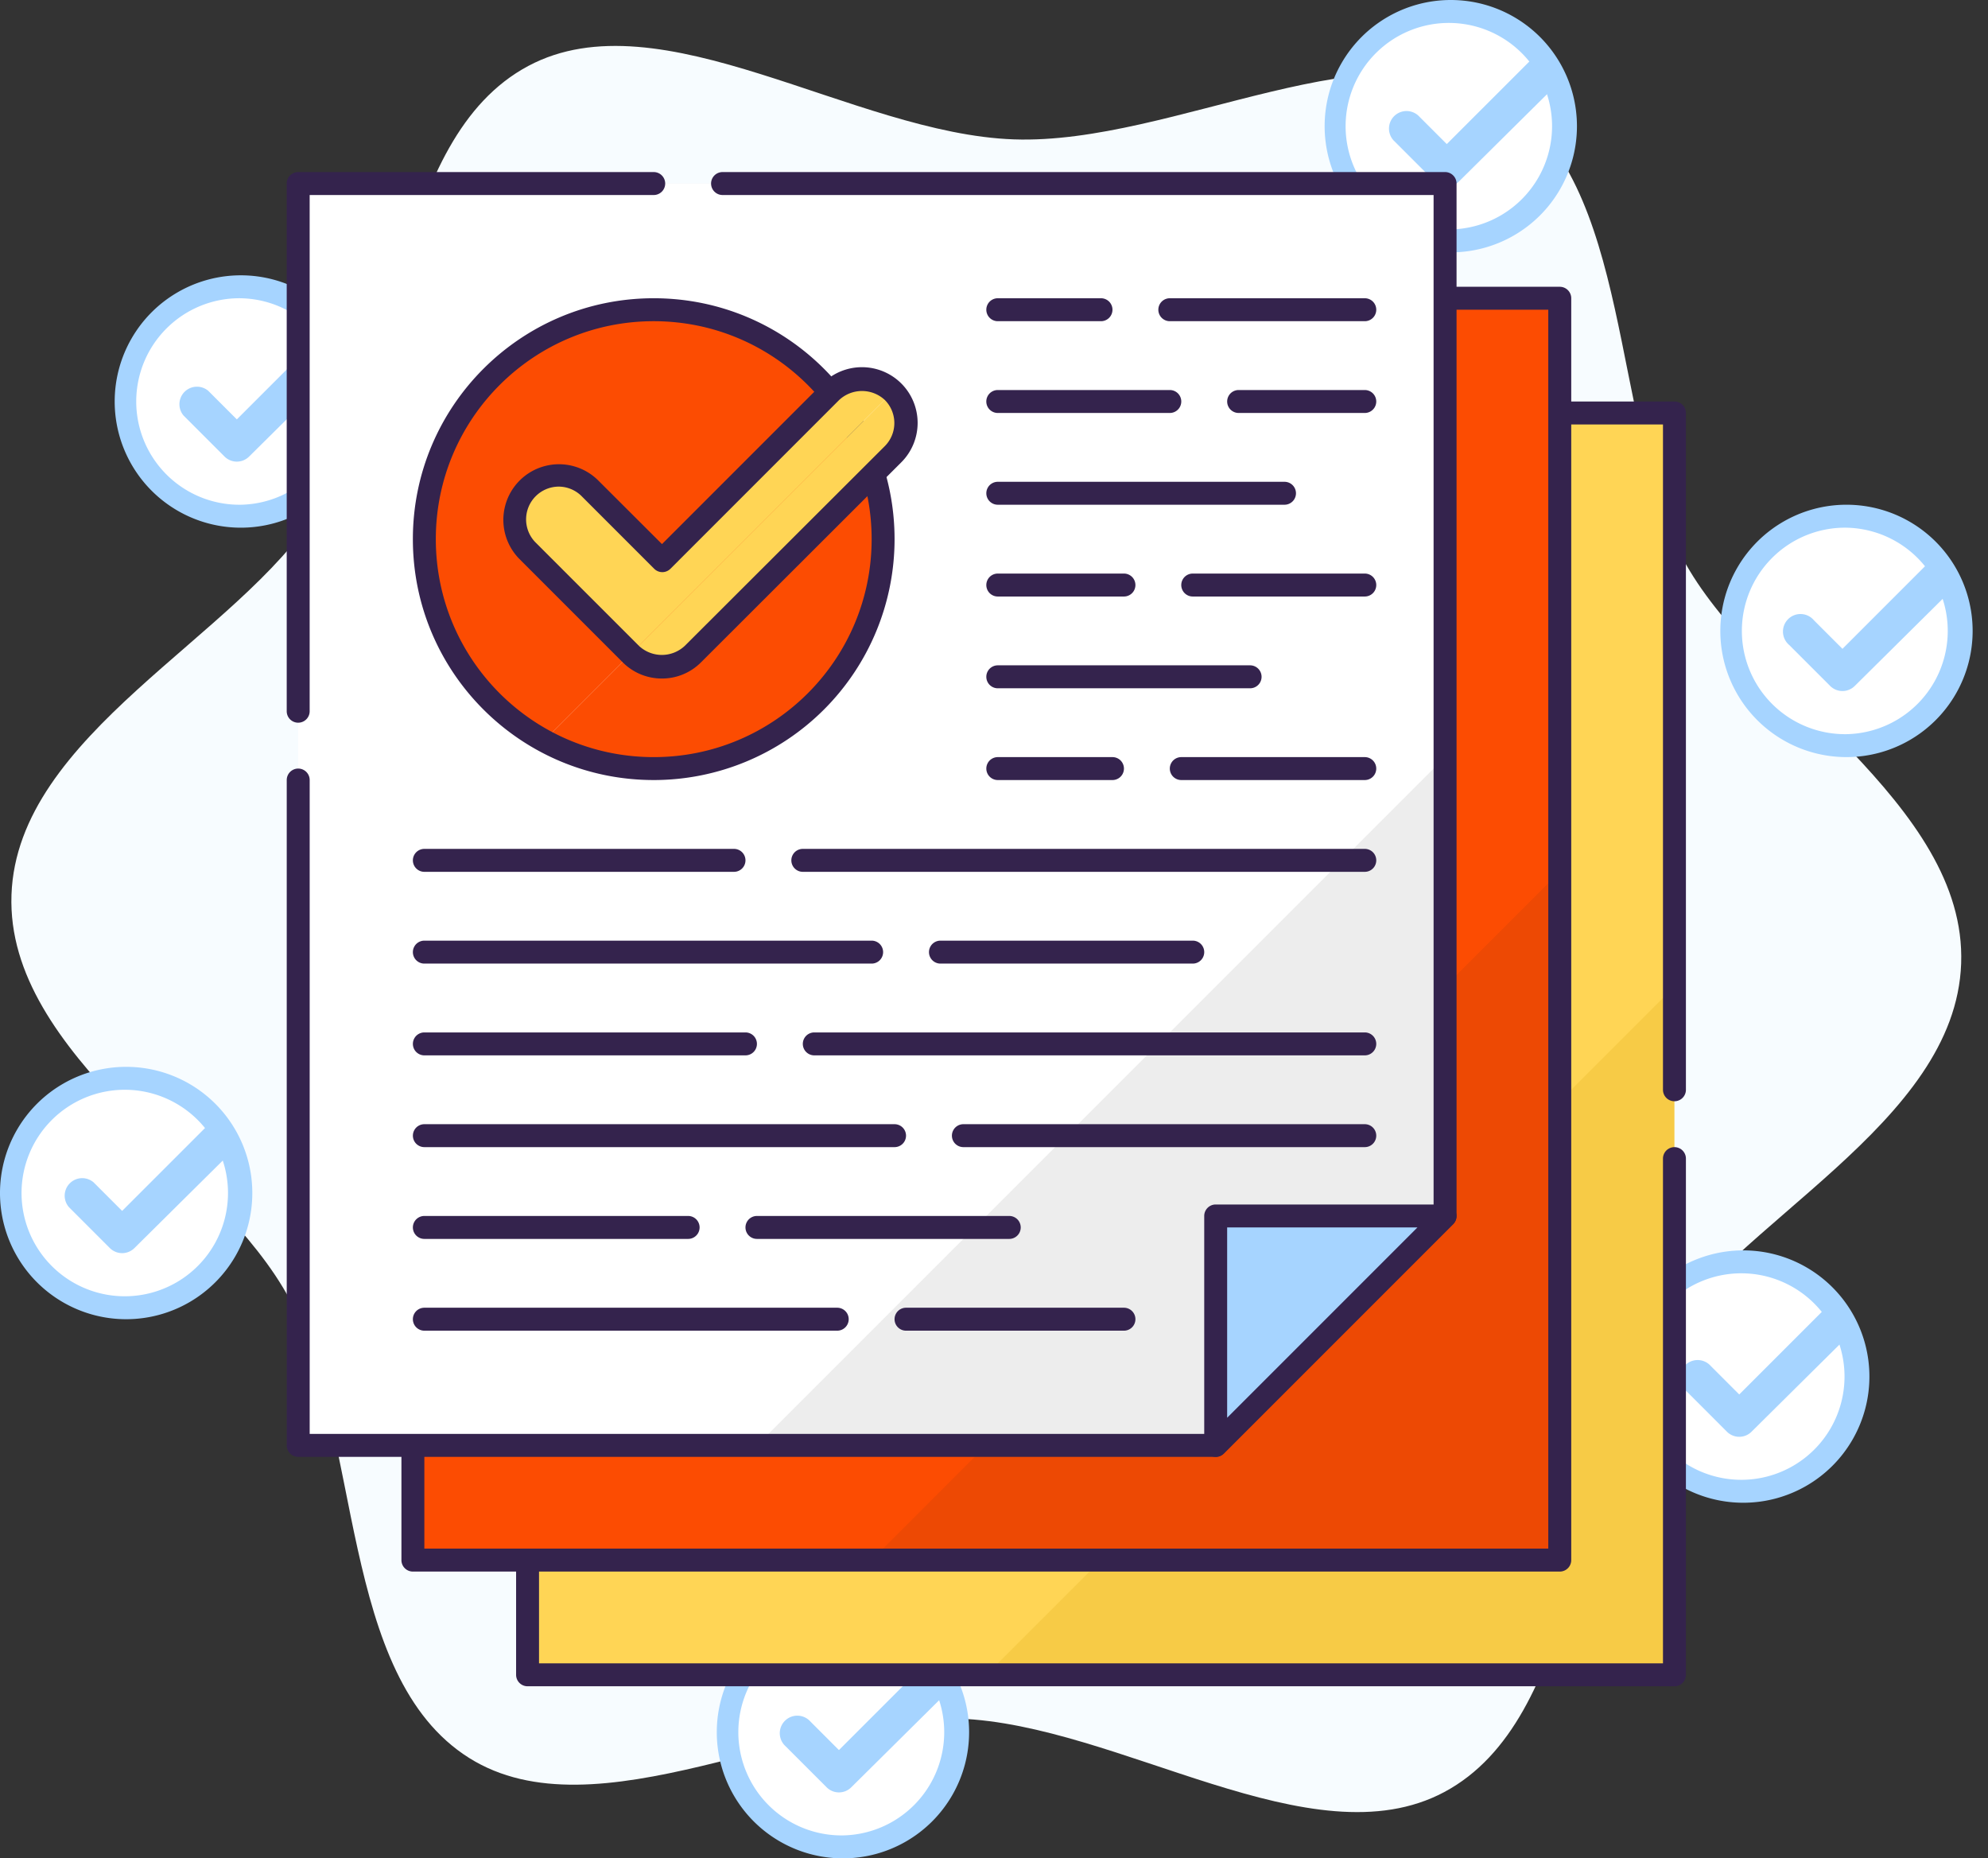
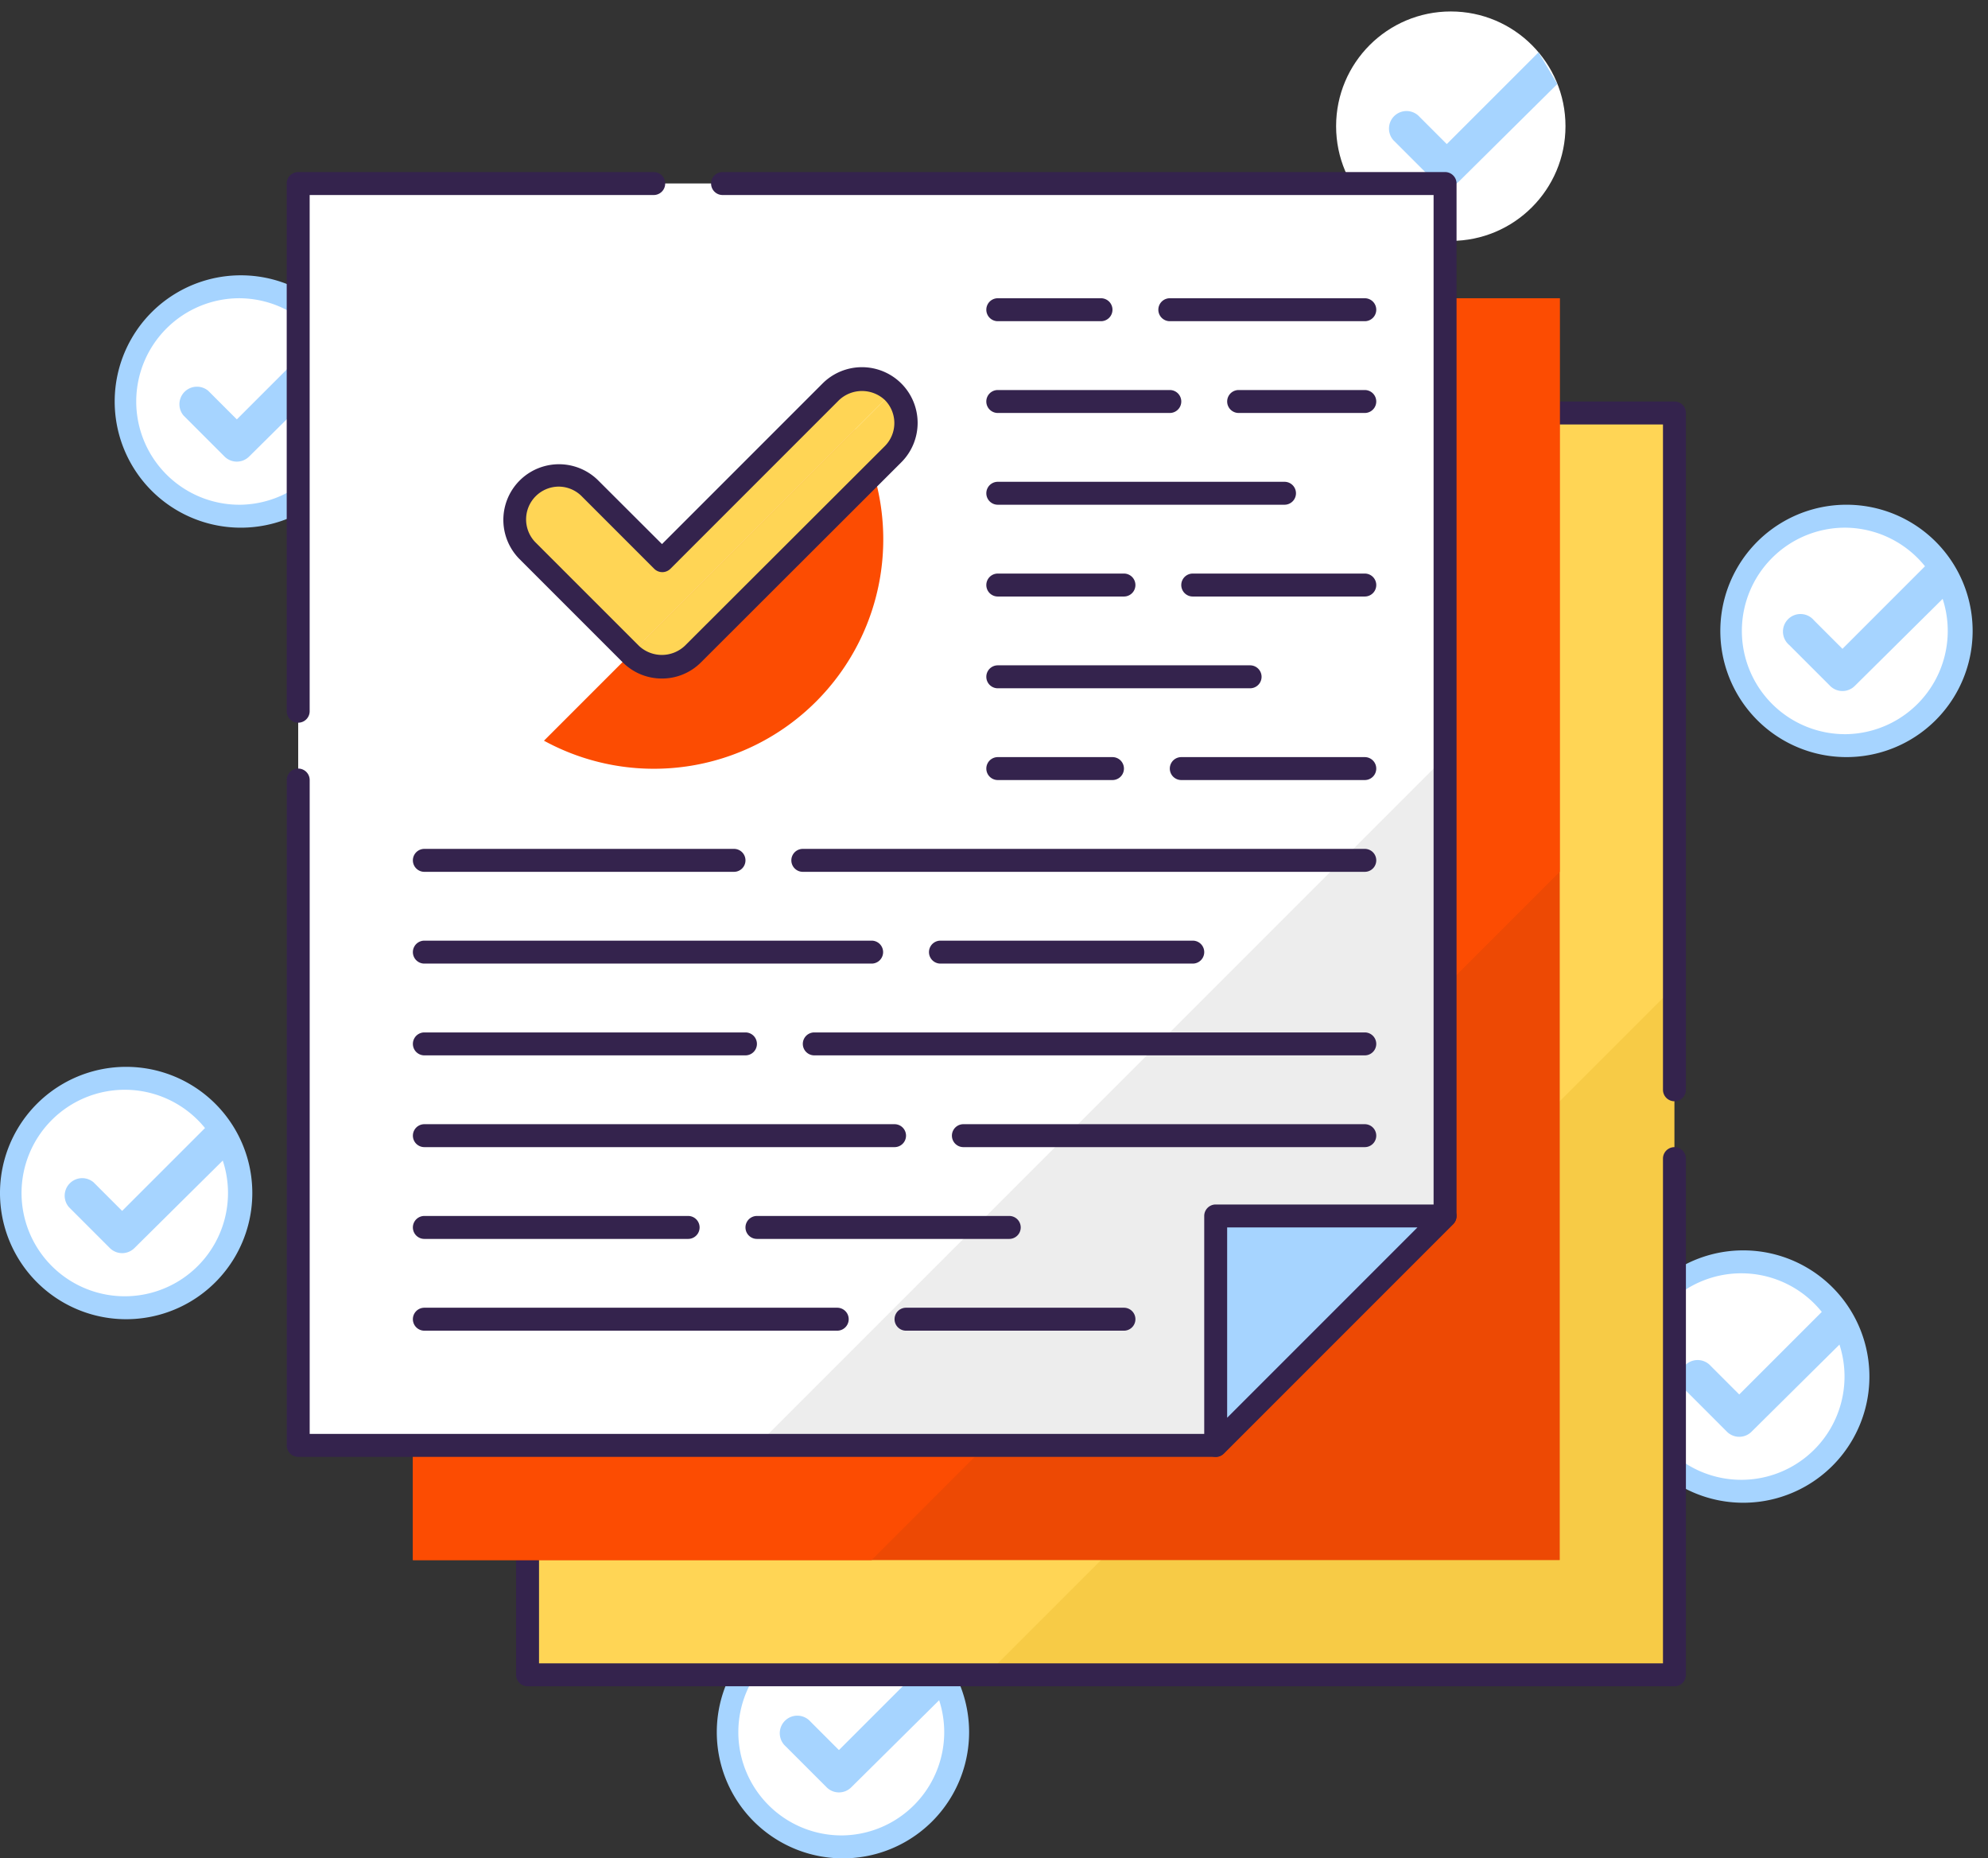
<svg xmlns="http://www.w3.org/2000/svg" width="107" height="100" viewBox="0 0 107 100">
  <rect x="0" y="0" width="107" height="100" fill="#333333" stroke="none" />
  <g fill-rule="nonzero" fill="none">
-     <path d="M90.562 30.037c-3.914-7.358-2.599-20.228-9.648-24.654-6.84-4.321-17.704 2.42-26.346 2.117-8.642-.302-19.012-7.753-26.136-3.95-7.34 3.92-6.926 16.82-11.34 23.92C12.81 34.314.927 39.505.618 48.147.31 56.79 11.81 62.808 15.605 69.944c3.914 7.358 2.599 20.229 9.648 24.655 6.84 4.29 17.704-2.42 26.346-2.118 8.642.303 19.012 7.754 26.136 3.951 7.34-3.92 6.925-16.846 11.34-23.92 4.29-6.827 16.172-12.018 16.48-20.66.31-8.642-11.197-14.68-14.993-21.815z" fill="#F7FCFF" />
    <circle fill="#FFF" cx="45.37" cy="93.21" r="6.173" />
    <path d="M45.37 100a6.79 6.79 0 1 1 0-13.58 6.79 6.79 0 0 1 0 13.58zm0-12.346a5.556 5.556 0 1 0 0 11.111 5.556 5.556 0 0 0 0-11.11z" fill="#A6D4FF" />
    <path d="m50.093 89.235-4.939 4.938-1.537-1.537a.944.944 0 1 0-1.333 1.333l2.204 2.204a.938.938 0 0 0 1.333 0l5.284-5.235-1.012-1.703z" fill="#A6D4FF" />
    <circle fill="#FFF" cx="93.827" cy="74.074" r="6.173" />
    <path d="M93.827 80.864a6.79 6.79 0 1 1 0-13.58 6.79 6.79 0 0 1 0 13.58zm0-12.345a5.556 5.556 0 1 0 0 11.11 5.556 5.556 0 0 0 0-11.11z" fill="#A6D4FF" />
    <path d="m98.55 70.099-4.939 4.938-1.537-1.537a.944.944 0 1 0-1.333 1.333l2.203 2.204a.938.938 0 0 0 1.334 0l5.284-5.235-1.013-1.703z" fill="#A6D4FF" />
    <circle fill="#FFF" cx="99.383" cy="33.951" r="6.173" />
    <path d="M99.383 40.74a6.79 6.79 0 1 1 0-13.58 6.79 6.79 0 0 1 0 13.58zm0-12.345a5.556 5.556 0 1 0 0 11.111 5.556 5.556 0 0 0 0-11.11z" fill="#A6D4FF" />
    <path d="m104.105 29.975-4.938 4.939-1.537-1.537a.944.944 0 1 0-1.334 1.327l2.204 2.203a.938.938 0 0 0 1.333 0l5.284-5.234-1.012-1.698z" fill="#A6D4FF" />
    <circle fill="#FFF" cx="78.086" cy="6.79" r="6.173" />
-     <path d="M78.086 13.58a6.79 6.79 0 1 1 0-13.58 6.79 6.79 0 0 1 0 13.58zm0-12.345a5.556 5.556 0 1 0 0 11.11 5.556 5.556 0 0 0 0-11.11z" fill="#A6D4FF" />
    <path d="M82.809 2.815 77.87 7.753l-1.537-1.537A.944.944 0 0 0 75 7.549l2.204 2.204a.938.938 0 0 0 1.333 0l5.284-5.234-1.012-1.704z" fill="#A6D4FF" />
    <circle fill="#FFF" cx="12.963" cy="21.605" r="6.173" />
    <path d="M12.963 28.395a6.79 6.79 0 1 1 0-13.58 6.79 6.79 0 0 1 0 13.58zm0-12.346a5.556 5.556 0 1 0 0 11.111 5.556 5.556 0 0 0 0-11.11z" fill="#A6D4FF" />
    <path d="m17.685 17.63-4.938 4.938-1.537-1.537a.944.944 0 0 0-1.333 1.327l2.203 2.204a.938.938 0 0 0 1.334 0l5.284-5.235-1.013-1.697z" fill="#A6D4FF" />
    <circle fill="#FFF" cx="6.79" cy="64.198" r="6.173" />
    <path d="M6.79 70.988a6.79 6.79 0 1 1 0-13.58 6.79 6.79 0 0 1 0 13.58zm0-12.346a5.556 5.556 0 1 0 0 11.111 5.556 5.556 0 0 0 0-11.111z" fill="#A6D4FF" />
    <path d="M11.512 60.222 6.574 65.16l-1.537-1.537a.944.944 0 0 0-1.333 1.328l2.203 2.203a.938.938 0 0 0 1.334 0l5.284-5.234-1.013-1.698z" fill="#A6D4FF" />
    <path fill="#F7CB46" d="M28.395 22.222h61.728v67.901H28.395z" />
    <path fill="#FFD555" d="M53.086 90.123h-24.69v-67.9h61.727v30.863z" />
    <path d="M90.123 90.74H28.395a.617.617 0 0 1-.617-.617v-67.9c0-.342.276-.618.617-.618h61.728c.341 0 .618.276.618.617v36.42a.617.617 0 1 1-1.235 0V22.84H29.012v66.666h60.494v-27.16a.617.617 0 0 1 1.235 0v27.777c0 .341-.277.618-.618.618z" fill="#34234D" />
    <path fill="#ED4904" d="M22.222 16.049H83.95V83.95H22.222z" />
    <path fill="#FC4C02" d="M46.914 83.95H22.222v-67.9h61.729v30.864z" />
-     <path d="M83.95 84.568H22.223a.617.617 0 0 1-.617-.617V16.049c0-.34.276-.617.617-.617h61.729c.34 0 .617.276.617.617v67.902c0 .34-.276.617-.617.617zm-61.11-1.235h60.493V16.667H22.84v66.666z" fill="#34234D" />
    <path fill="#EDEDED" d="M65.432 77.778H16.05V9.877h61.729v55.555z" />
    <path fill="#FFF" d="M40.74 77.778H16.05V9.877h61.728V40.74z" />
    <path d="M16.05 38.889a.617.617 0 0 1-.618-.617V9.877c0-.341.276-.618.617-.618h19.136a.617.617 0 0 1 0 1.235H16.667v27.778c0 .34-.277.617-.618.617zM65.432 78.395H16.05a.617.617 0 0 1-.617-.617V41.975a.617.617 0 1 1 1.235 0V77.16h48.512L77.16 65.18V10.494H38.89a.617.617 0 0 1 0-1.235h38.889c.34 0 .617.277.617.618v55.555a.617.617 0 0 1-.179.438L65.87 78.216a.617.617 0 0 1-.438.18z" fill="#34234D" />
    <path fill="#A6D4FF" d="m65.432 77.778 12.346-12.346H65.432z" />
    <path d="M65.432 78.395a.519.519 0 0 1-.234-.05.617.617 0 0 1-.383-.567V65.432c0-.34.276-.617.617-.617h12.346c.249.001.473.152.568.383a.617.617 0 0 1-.13.672L65.87 78.216a.617.617 0 0 1-.438.18zm.617-12.346V76.29L76.29 66.05H66.05z" fill="#34234D" />
-     <path d="M35.185 16.667a12.346 12.346 0 0 0-5.907 23.191L46.03 23.105a12.346 12.346 0 0 0-10.846-6.438z" fill="#FC4C02" />
    <path d="M29.278 39.858A12.346 12.346 0 0 0 46.03 23.105L29.278 39.858z" fill="#FC4C02" />
-     <path d="M35.185 41.975c-7.16 0-12.963-5.803-12.963-12.963 0-7.159 5.804-12.963 12.963-12.963 7.16 0 12.963 5.804 12.963 12.963a12.963 12.963 0 0 1-12.963 12.963zm0-24.691c-6.477 0-11.728 5.25-11.728 11.728s5.25 11.729 11.728 11.729 11.729-5.251 11.729-11.729c0-6.477-5.251-11.728-11.729-11.728z" fill="#34234D" />
    <path d="m44.704 21.068-9.08 9.074-3.877-3.877a2.383 2.383 0 0 0-3.352 3.365l5.556 5.555 14.117-14.117a2.37 2.37 0 0 0-3.364 0z" fill="#FFD555" />
    <path d="M48.068 21.068 33.95 35.185a2.383 2.383 0 0 0 3.37 0l10.747-10.753a2.37 2.37 0 0 0 0-3.364z" fill="#FFD555" />
    <path d="M35.623 36.512a2.97 2.97 0 0 1-2.117-.882l-5.555-5.556a2.994 2.994 0 0 1 4.234-4.234l3.445 3.438 8.642-8.642a3 3 0 0 1 4.24 0 3 3 0 0 1 0 4.24L37.741 35.63a2.957 2.957 0 0 1-2.118.882zm-5.555-10.327a1.765 1.765 0 0 0-1.235 3.013l5.556 5.555a1.802 1.802 0 0 0 2.469 0L47.63 24a1.76 1.76 0 0 0 0-2.47 1.802 1.802 0 0 0-2.47 0l-9.074 9.075a.617.617 0 0 1-.876 0l-3.877-3.877a1.76 1.76 0 0 0-1.271-.543h.006zM73.457 17.284H62.963a.617.617 0 1 1 0-1.235h10.494a.617.617 0 0 1 0 1.235zM59.26 17.284h-5.556a.617.617 0 1 1 0-1.235h5.555a.617.617 0 0 1 0 1.235zM73.457 22.222h-6.79a.617.617 0 1 1 0-1.234h6.79a.617.617 0 0 1 0 1.234zM62.963 22.222h-9.26a.617.617 0 1 1 0-1.234h9.26a.617.617 0 0 1 0 1.234zM69.136 27.16H53.704a.617.617 0 1 1 0-1.234h15.432a.617.617 0 0 1 0 1.234zM73.457 32.099h-9.26a.617.617 0 1 1 0-1.235h9.26a.617.617 0 0 1 0 1.235zM60.494 32.099h-6.79a.617.617 0 1 1 0-1.235h6.79a.617.617 0 0 1 0 1.235zM67.284 37.037h-13.58a.617.617 0 1 1 0-1.235h13.58a.617.617 0 0 1 0 1.235zM73.457 41.975H63.58a.617.617 0 1 1 0-1.234h9.877a.617.617 0 0 1 0 1.234zM59.877 41.975h-6.173a.617.617 0 1 1 0-1.234h6.173a.617.617 0 0 1 0 1.234zM73.457 46.914H43.21a.617.617 0 1 1 0-1.235h30.247a.617.617 0 0 1 0 1.235zM39.506 46.914H22.84a.617.617 0 1 1 0-1.235h16.666a.617.617 0 1 1 0 1.235zM64.198 51.852h-13.58a.617.617 0 1 1 0-1.235h13.58a.617.617 0 1 1 0 1.235zM46.914 51.852H22.84a.617.617 0 0 1 0-1.235h24.074a.617.617 0 1 1 0 1.235zM73.457 56.79h-29.63a.617.617 0 0 1 0-1.234h29.63a.617.617 0 1 1 0 1.234zM40.123 56.79H22.84a.617.617 0 0 1 0-1.234h17.283a.617.617 0 1 1 0 1.234zM73.457 61.728H51.852a.617.617 0 1 1 0-1.234h21.605a.617.617 0 1 1 0 1.234zM48.148 61.728H22.84a.617.617 0 0 1 0-1.234h25.308a.617.617 0 1 1 0 1.234zM54.321 66.667h-13.58a.617.617 0 0 1 0-1.235h13.58a.617.617 0 1 1 0 1.235zM37.037 66.667H22.84a.617.617 0 0 1 0-1.235h14.197a.617.617 0 1 1 0 1.235zM60.494 71.605H48.765a.617.617 0 0 1 0-1.235h11.729a.617.617 0 1 1 0 1.235zM45.062 71.605H22.84a.617.617 0 0 1 0-1.235h22.222a.617.617 0 1 1 0 1.235z" fill="#34234D" />
  </g>
</svg>